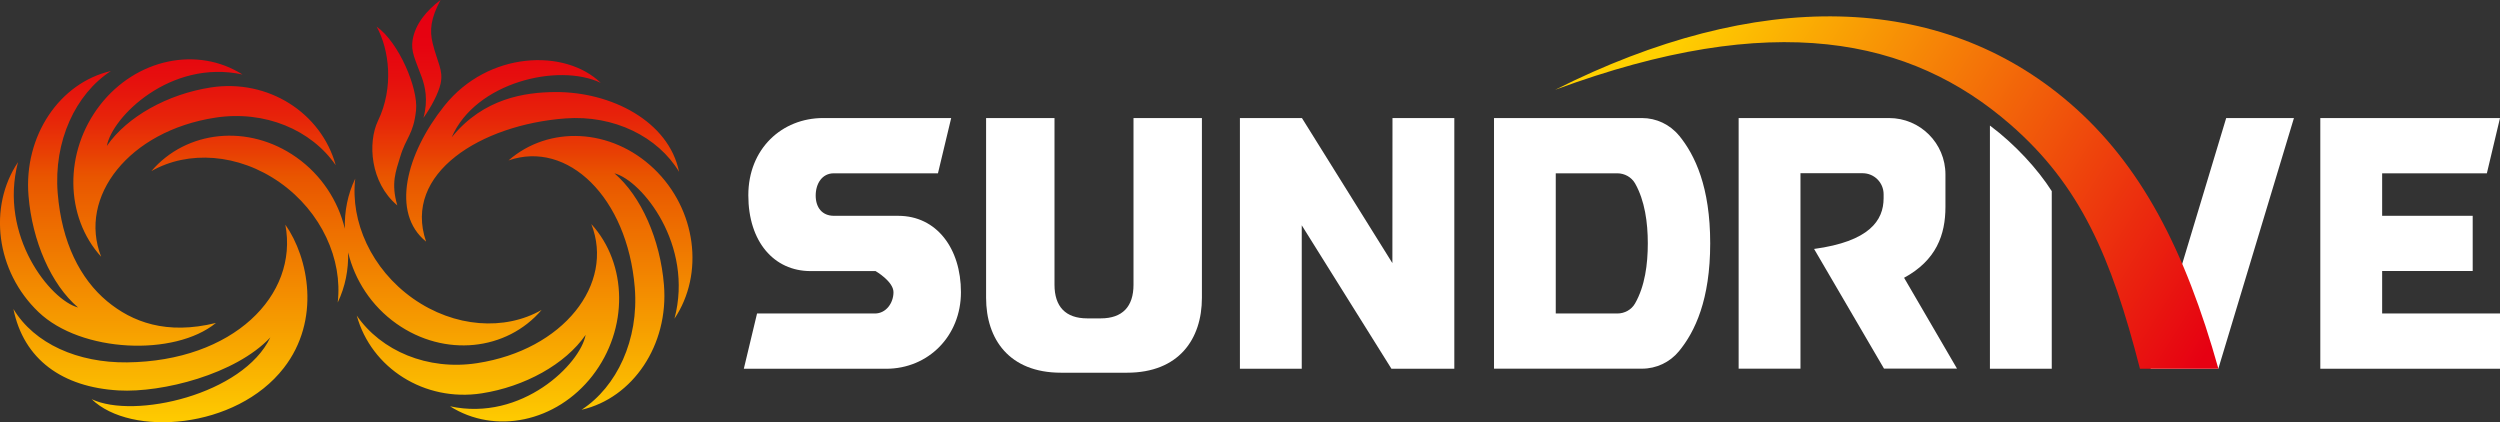
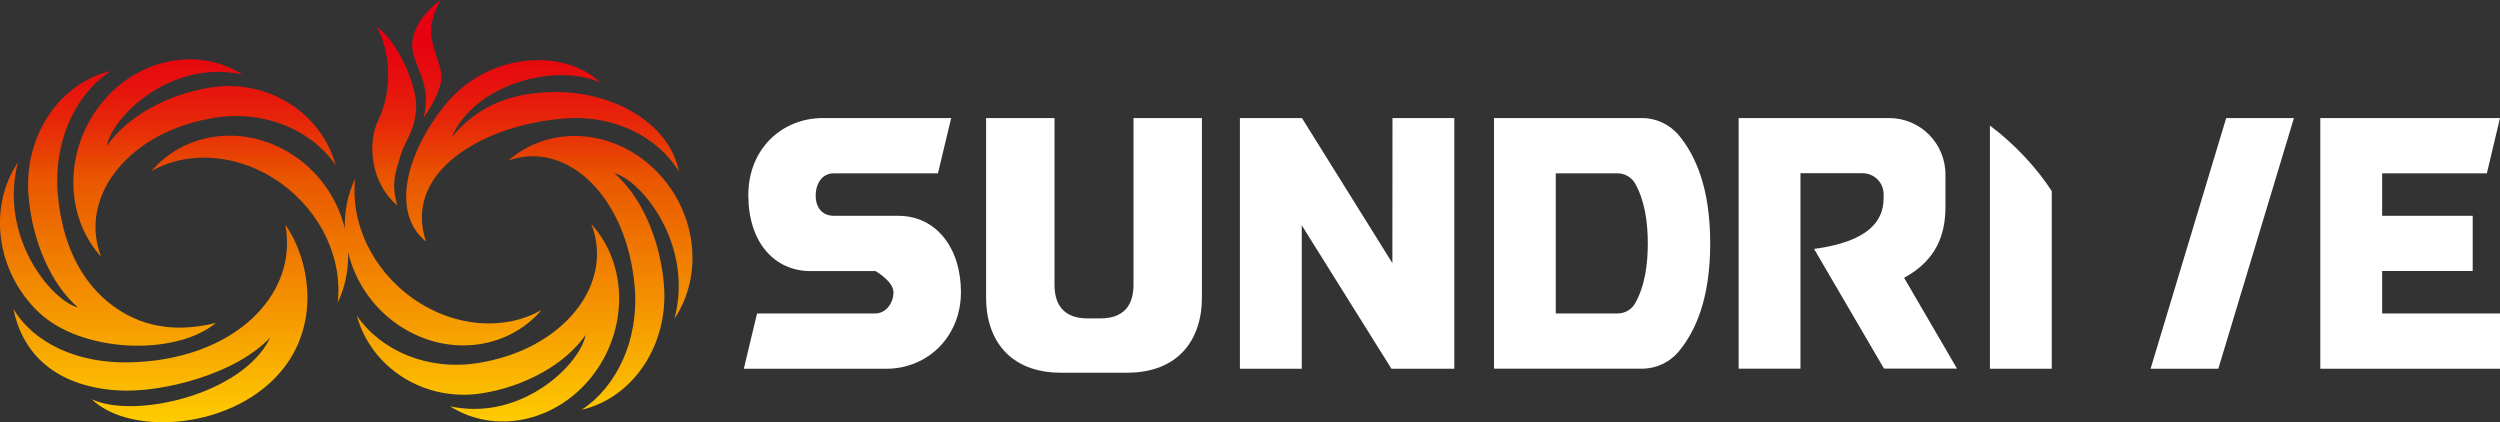
<svg xmlns="http://www.w3.org/2000/svg" viewBox="0 0 266.43 45">
  <rect x="0" y="0" width="266.43" height="45" fill="#333333" stroke="none" />
  <linearGradient id="a" gradientUnits="userSpaceOnUse" x1="36.9" x2="36.9" y1="46" y2=".66">
    <stop offset="0" stop-color="#ffd000" />
    <stop offset=".6" stop-color="#e95500" />
    <stop offset=".66" stop-color="#e83e04" />
    <stop offset=".74" stop-color="#e7230a" />
    <stop offset=".83" stop-color="#e60f0e" />
    <stop offset=".91" stop-color="#e60311" />
    <stop offset="1" stop-color="#e60012" />
  </linearGradient>
  <linearGradient id="b" gradientUnits="userSpaceOnUse" x1="179.79" x2="235.73" y1="1.66" y2="36.68">
    <stop offset="0" stop-color="#ffd000" />
    <stop offset="1" stop-color="#e60012" />
  </linearGradient>
  <path d="m71.88 33.96c2.08-7.87-3.48-14.73-6.4-15.49 2.86 2.44 4.89 7.08 5.28 11.9.52 6.4-3.32 12.05-8.78 13.3 3.76-2.45 6.12-7.47 5.67-13.02-.79-9.62-7.16-15.75-13.46-13.55 4.29-3.75 10.95-3.46 15.5.88 4.54 4.34 5.39 11.21 2.19 15.98zm-8.74 6.08c3.88-5 3.74-11.93-.12-16.16 2.5 6.4-2.98 13.41-12.16 14.82-5.3.82-10.26-1.32-12.84-5.07 1.54 5.59 7.21 9.23 13.31 8.29 4.59-.71 8.92-3.1 11.08-6.23-.55 3.08-6.78 9.27-14.45 7.61 4.77 3.03 11.31 1.72 15.19-3.27zm-20.88-5.54c5.11 3.61 11.74 2.89 15.46-1.47-3.9 2.23-9.27 1.91-13.71-1.22-4.43-3.13-6.69-8.2-6.15-12.78-.81 1.68-1.16 3.51-1.11 5.34-.71-2.94-2.47-5.7-5.16-7.6-5.11-3.61-11.74-2.89-15.46 1.47 3.9-2.23 9.27-1.91 13.71 1.22 4.43 3.13 6.69 8.2 6.15 12.78.81-1.68 1.16-3.51 1.11-5.34.71 2.94 2.47 5.7 5.16 7.6zm3.15-8.75c-2.51-7.31 5.88-12.46 14.84-13.13 5.21-.39 9.88 1.97 12.12 5.69-1.09-5.37-7.22-8.55-13.24-8.5-3.14.03-7.59.63-10.99 4.82 2.51-5.84 11.35-7.96 15.88-5.8-3.8-3.68-12-3.39-16.66 2.44-4.09 5.12-5.72 11.44-1.95 14.48zm-3.07-3.87c-.7-2.37-.13-3.69.28-5.07.65-2.23 1.44-2.42 1.72-5.07.24-2.31-1.82-7.22-4.2-8.9 1.36 2.48 1.84 6.51.15 10.02-1.12 2.33-.84 6.61 2.05 9.03zm-19.34 12.54c-5.27 1.3-8.93-.11-11.59-2.32-2.85-2.38-4.83-6.23-5.26-11.51-.45-5.55 1.9-10.57 5.67-13.02-5.46 1.25-9.31 6.91-8.78 13.3.39 4.81 2.41 9.46 5.28 11.9-2.92-.76-8.47-7.62-6.4-15.49-3.2 4.77-2.36 11.64 2.19 15.98 4.55 4.35 14.51 4.74 18.89 1.17zm-12.34-23.22c-3.88 5-3.74 11.93.12 16.16-2.5-6.4 2.98-13.41 12.16-14.82 5.3-.82 10.26 1.32 12.84 5.07-1.54-5.59-7.21-9.23-13.31-8.29-4.59.71-8.92 3.1-11.08 6.23.55-3.08 6.78-9.27 14.45-7.61-4.77-3.03-11.31-1.72-15.19 3.27zm2.89 27.42c-5.23.06-9.88-1.97-12.12-5.69 1.09 5.37 5.21 8.34 11.22 8.68 4.61.26 12.46-1.71 16.16-5.65-2.9 6.1-14.51 8.74-19.04 6.58 4.16 4.04 15.39 3.22 20.47-3.32 3.97-5.1 2.65-11.75.17-15.28 1.43 7.57-5.6 14.55-16.87 14.68zm31.58-26.06c.83-1.17 1.59-2.6 1.82-3.62.33-1.44-.34-2.28-.84-4.33-.33-1.35-.23-2.61.84-4.61-1.49 1.12-2.7 2.56-2.98 4.28-.2 1.22.28 2.05.98 3.96.35.97.7 2.42.18 4.32z" fill="url(#a)" />
  <g fill="#fff">
    <path d="m120.11 39.72h-7.04c-5.52 0-7.98-3.58-7.98-7.98v-19.16h7.29v17.76c0 2.33 1.17 3.59 3.5 3.59h1.42c2.33 0 3.5-1.26 3.5-3.59v-17.76h7.29v19.16c0 4.4-2.46 7.98-7.98 7.98z" />
    <path d="m263.52 28.88v-5.88h-9.65v-4.53h11.16l1.4-5.89h-19.15v26.72h19.15v-5.89h-12.56v-4.53z" />
    <path d="m95.71 23c-1.56 0-5.99 0-6.83 0-1.26 0-1.95-.88-1.95-2.16s.69-2.37 1.93-2.37h11.1l1.41-5.89h-13.64c-4.4 0-7.98 3.27-7.98 8.23s2.74 8.08 6.63 8.08h6.93s1.91 1.1 1.91 2.25-.79 2.27-1.98 2.27h-12.56l-1.41 5.89h15.16c4.51 0 7.98-3.5 7.98-8.16s-2.59-8.14-6.68-8.14z" />
    <path d="m148.4 12.58-.01 15.46-9.64-15.46h-6.61v26.72h6.59v-15.29l9.56 15.29h6.7v-26.72z" />
    <path d="m244.47 12.58h-7.22l-8.06 26.72h7.22z" />
    <path d="m178.93 14.44c-.97-1.18-2.42-1.86-3.94-1.86h-15.77v26.71h15.77c1.53 0 2.97-.68 3.94-1.86 1.72-2.09 3.33-5.5 3.33-11.5s-1.61-9.4-3.33-11.5zm-4.68 17.9c-.38.67-1.11 1.07-1.89 1.07h-6.56v-14.94h6.56c.77 0 1.5.4 1.89 1.07 1.05 1.85 1.36 4.2 1.36 6.4s-.3 4.55-1.36 6.4z" />
    <path d="m202.91 29.61c3.44-1.86 4.42-4.58 4.42-7.56v-3.46c0-3.32-2.69-6.01-6.01-6.01h-16.03v26.71h6.59v-20.83h6.62c1.24 0 2.24 1 2.24 2.24v.42c0 2.38-1.52 4.61-7.41 5.41l7.45 12.75h7.78l-5.64-9.68z" />
    <path d="m212.07 13.38v25.92h6.59v-18.93c-1.5-2.35-3.9-4.98-6.59-6.99z" />
  </g>
-   <path d="m236.41 39.3h-8.35c-3.07-11.98-6.36-19.54-13.81-26.03-10.63-9.25-25.27-12.3-48.52-3.7 21.46-10.8 40.99-10.51 54.84 1.41 7.59 6.53 12.3 15.66 15.85 28.32z" fill="url(#b)" />
</svg>